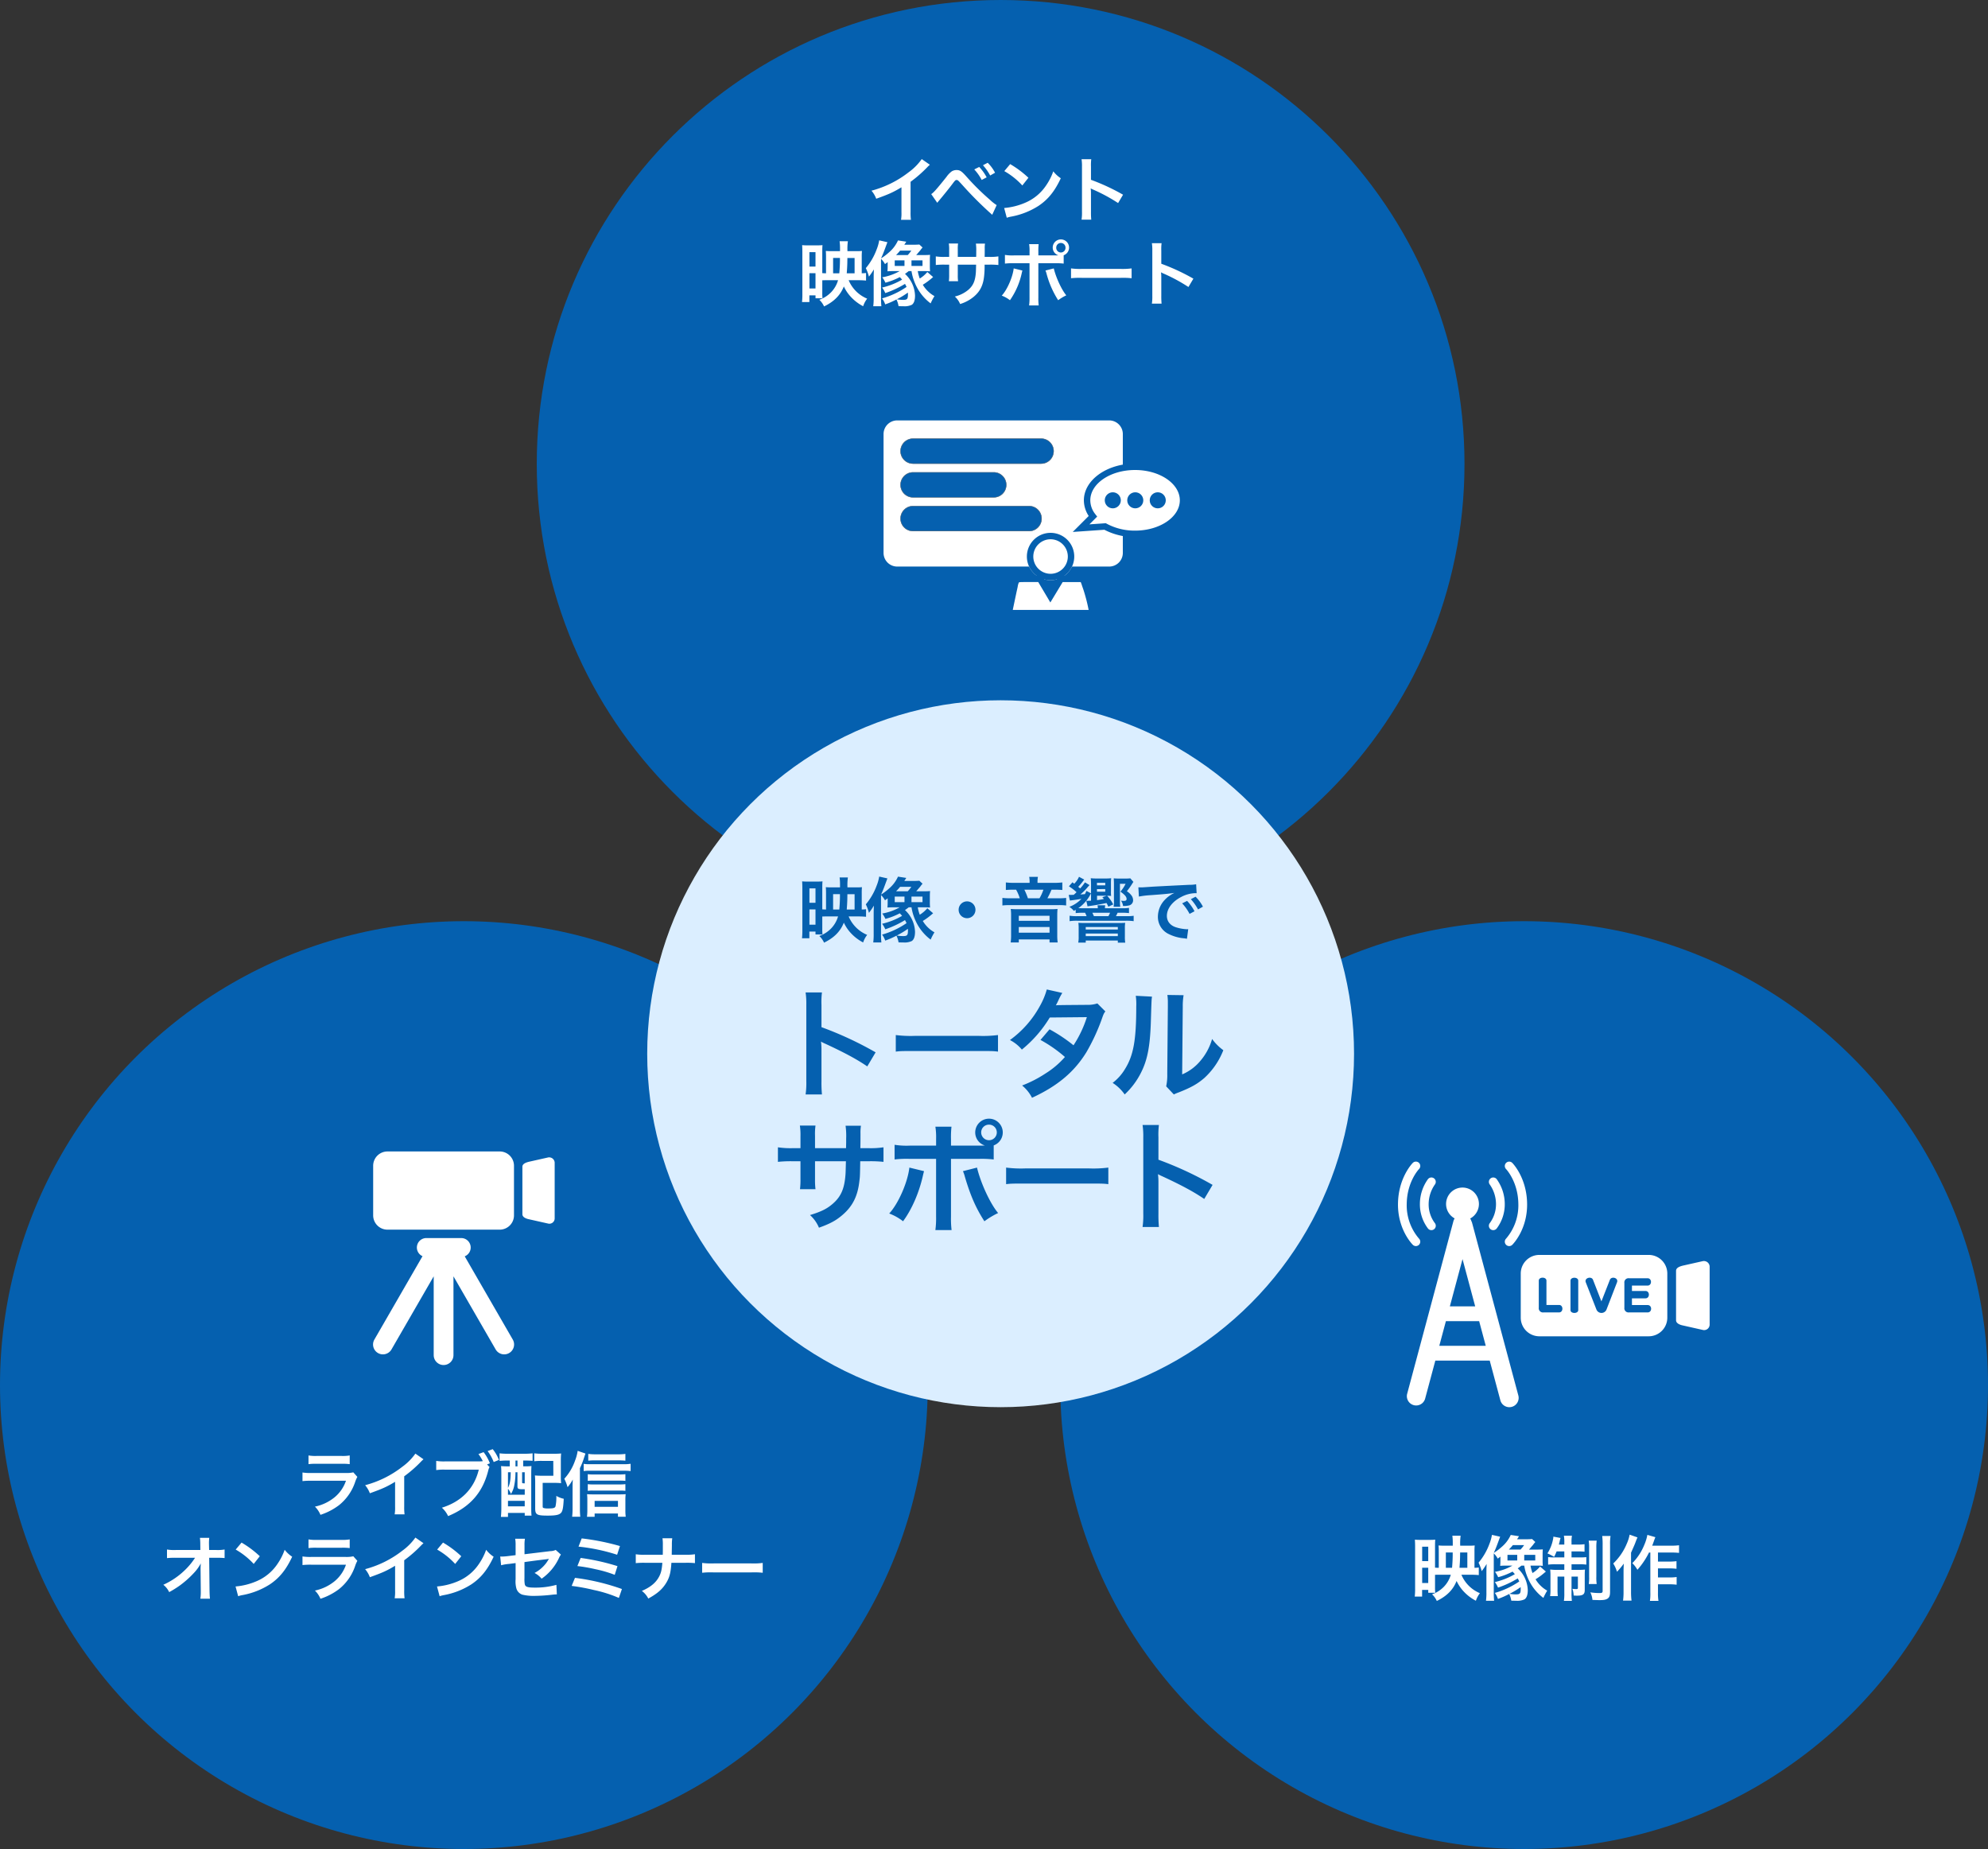
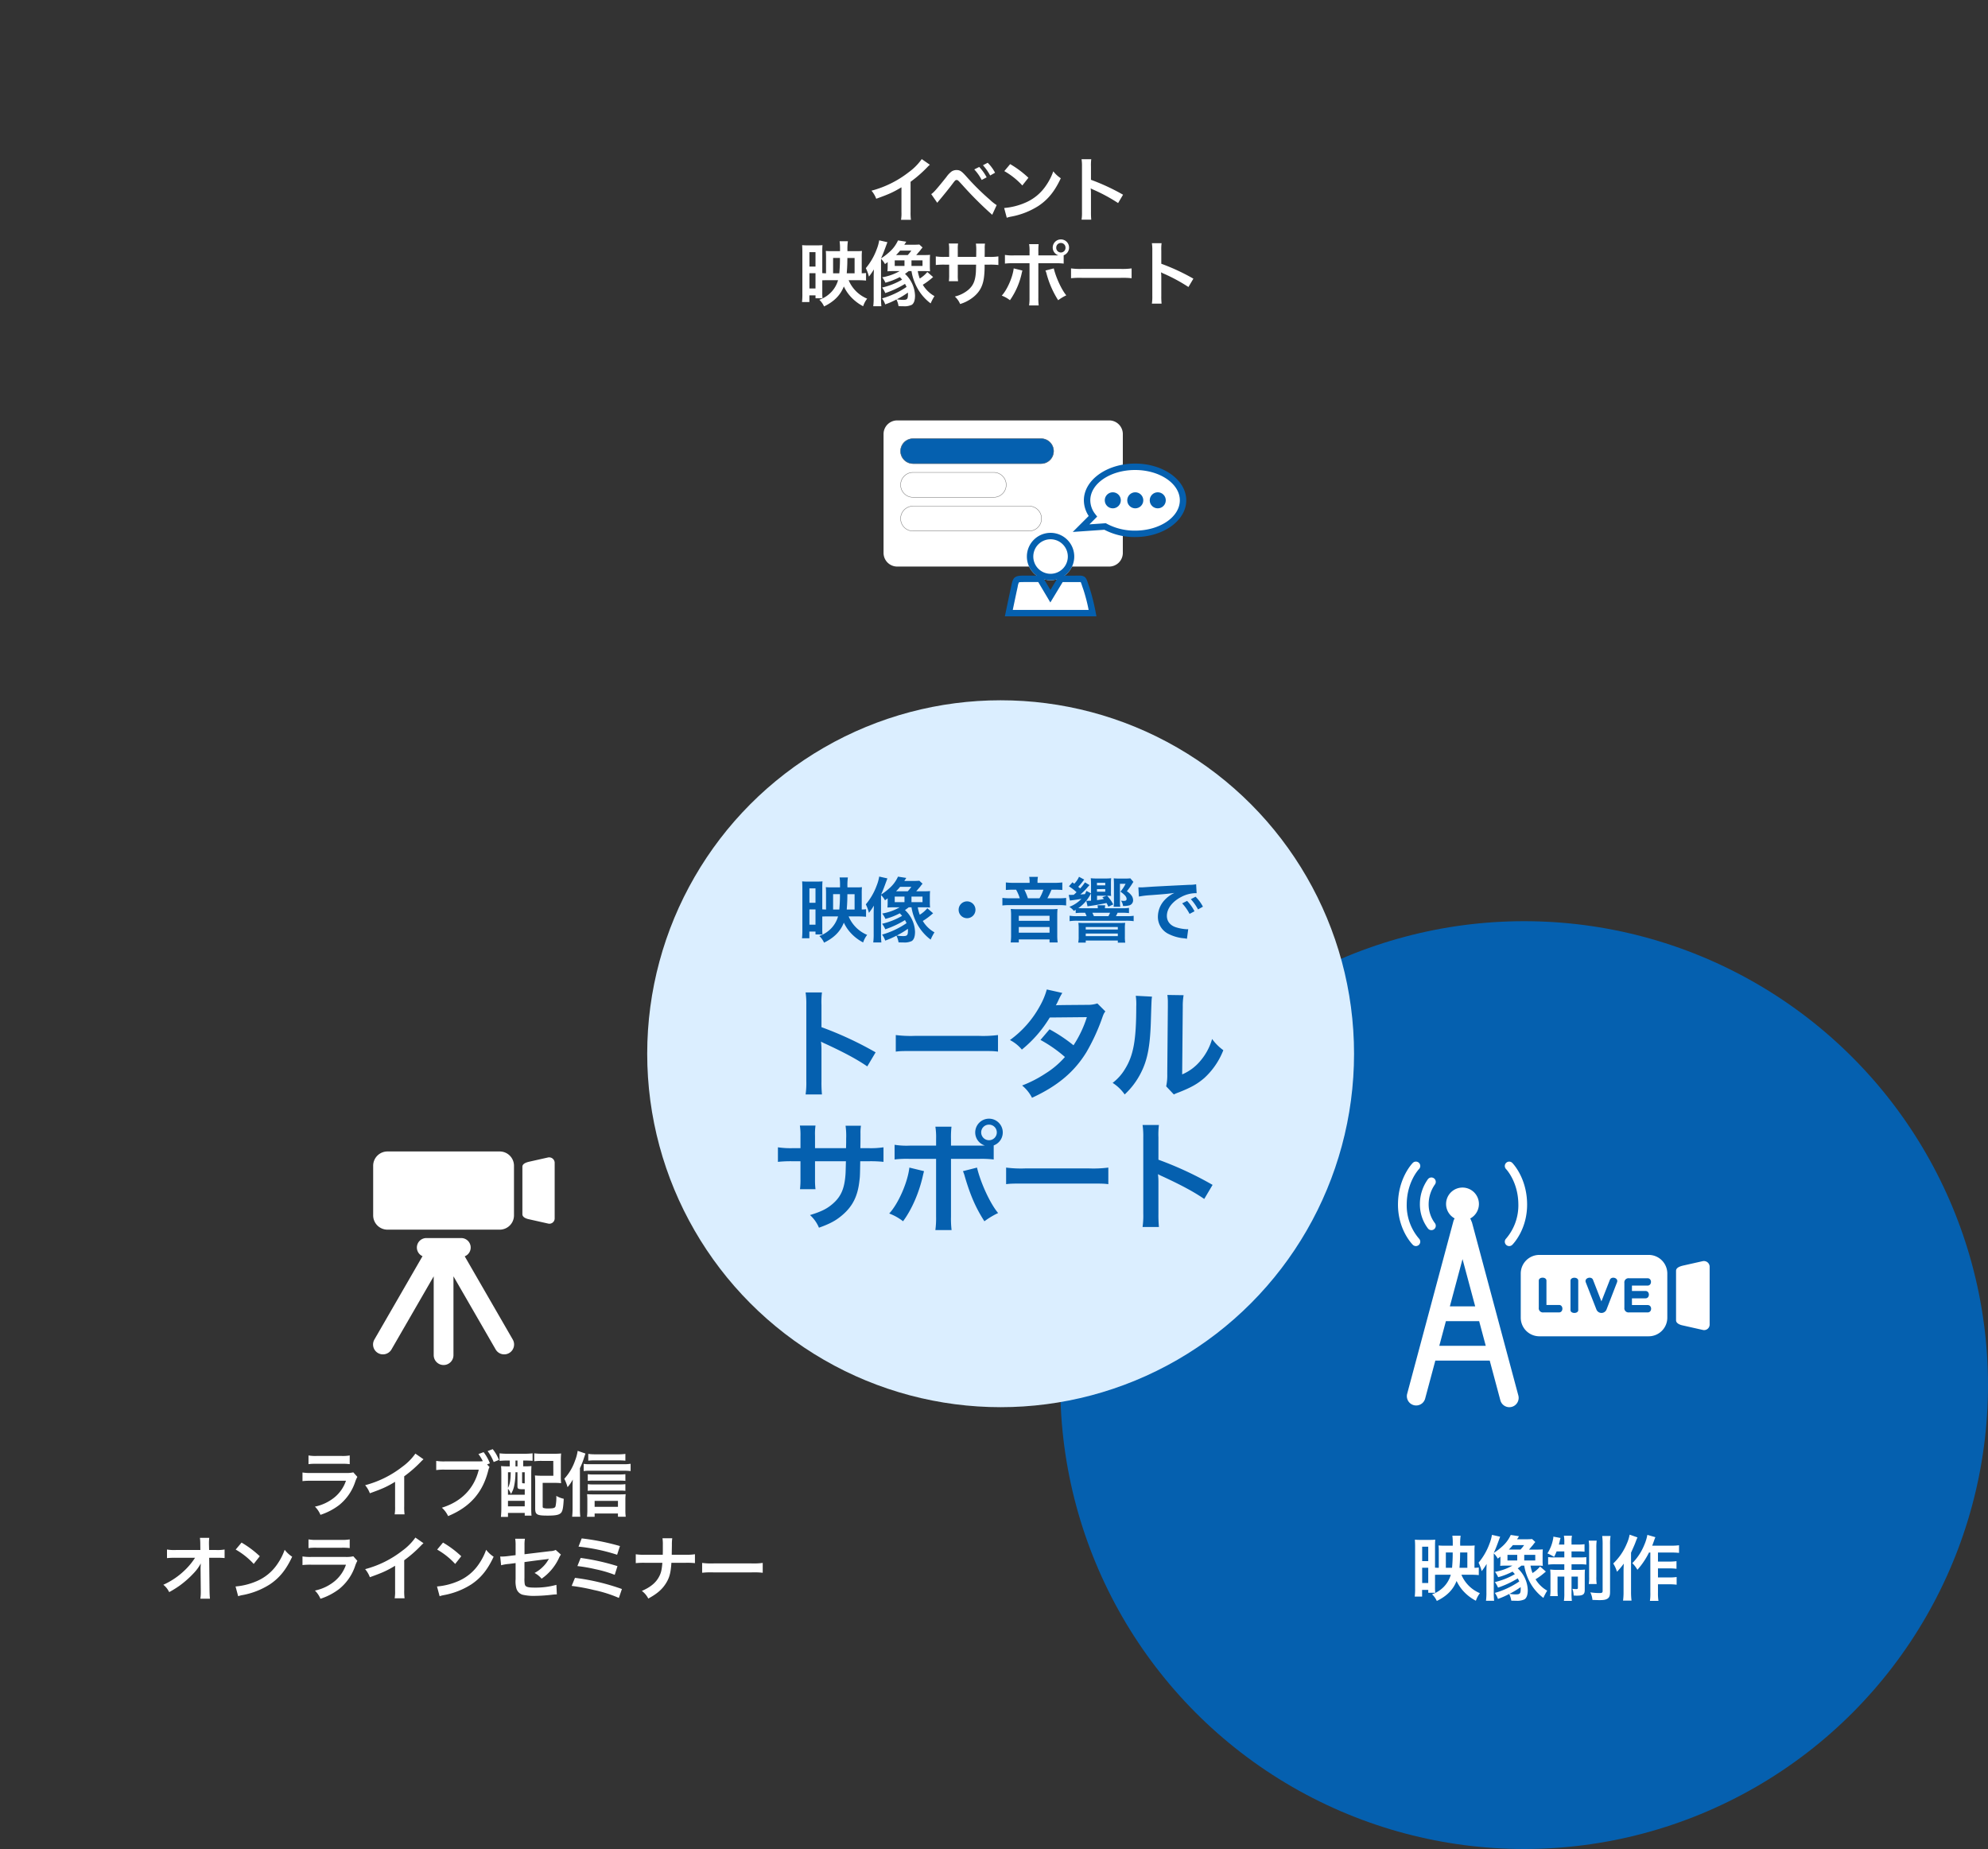
<svg xmlns="http://www.w3.org/2000/svg" width="900" height="837" viewBox="0 0 900 837">
  <rect x="0" y="0" width="900" height="837" fill="#333333" stroke="none" />
  <g id="グループ_73" data-name="グループ 73" transform="translate(-1500 -1065)">
    <circle id="楕円形_3" data-name="楕円形 3" cx="210" cy="210" r="210" transform="translate(1980 1482)" fill="#0560af" />
-     <circle id="楕円形_4" data-name="楕円形 4" cx="210" cy="210" r="210" transform="translate(1500 1482)" fill="#0560af" />
-     <path id="パス_1111" data-name="パス 1111" d="M210,0C325.98,0,420,94.02,420,210S325.98,420,210,420,0,325.98,0,210,94.02,0,210,0Z" transform="translate(1743 1065)" fill="#0560af" />
    <circle id="楕円形_5" data-name="楕円形 5" cx="160" cy="160" r="160" transform="translate(1793 1382)" fill="#dbeeff" />
    <path id="パス_1144" data-name="パス 1144" d="M-73.6-9.152a13.019,13.019,0,0,1-3.136,5.44A14.018,14.018,0,0,1-82.08-.288,9.145,9.145,0,0,1-79.936,2.72c4.544-2.208,7.392-5.088,8.96-9.056A18.27,18.27,0,0,0-67.36-1.152a20.446,20.446,0,0,0,5.12,3.776A11.094,11.094,0,0,1-60.416-.8,15.528,15.528,0,0,1-68.8-9.152h4.384c1.376,0,2.528.064,3.488.16v-3.424a18.765,18.765,0,0,1-1.952.128V-19.68a26.357,26.357,0,0,1,.1-2.72,25.018,25.018,0,0,1-2.528.1h-4.032a24.961,24.961,0,0,1,.192-4.512H-72.9a22.746,22.746,0,0,1,.192,3.232v1.28h-3.68c-1.312,0-1.952-.032-2.752-.1.064.736.1,1.472.1,2.624v7.488c-.576,0-1.12-.032-1.7-.064v-9.792c0-1.376.032-2.176.1-2.88-.7.064-1.376.1-2.784.1H-87.2c-1.28,0-1.888-.032-2.656-.1.064,1.056.1,1.952.1,3.136V-3.04A30.266,30.266,0,0,1-89.92.736h3.328V-2.3h2.784V-.992h3.168a22.544,22.544,0,0,1-.1-2.592V-9.12c1.12-.032,1.28-.032,1.664-.032Zm-2.24-3.136v-6.944h3.1v.992c0,1.888-.128,4.1-.288,5.952Zm6.176,0c.128-1.632.224-3.168.256-4.7l.032-2.24h3.264v6.944Zm-16.9-9.568h2.752v6.528H-86.56Zm0,9.536h2.752v6.912H-86.56Zm35.424-3.232c0,1.024-.032,1.664-.1,2.368.8-.064,1.632-.1,2.56-.1H-45.7a24.185,24.185,0,0,1-7.9,2.816,12.006,12.006,0,0,1,1.44,2.432,30.878,30.878,0,0,0,6.5-2.528,12.914,12.914,0,0,1,1.056,1.152,32.256,32.256,0,0,1-9.056,3.584,10.886,10.886,0,0,1,1.44,2.5A44.311,44.311,0,0,0-43.3-7.488a14.119,14.119,0,0,1,.7,1.376A37.68,37.68,0,0,1-53.664-.928a9.63,9.63,0,0,1,1.408,2.72,35.551,35.551,0,0,0,5.088-2.24,10.75,10.75,0,0,1,.96,3.04c1.088.032,1.76.032,2.144.032a7.714,7.714,0,0,0,3.84-.64c.96-.64,1.472-2.016,1.472-4.192A13.991,13.991,0,0,0-43.3-12.032c.544-.352.64-.448,1.7-1.248h1.248a23.483,23.483,0,0,0,2.336,7.1,21.794,21.794,0,0,0,6.336,7.52,25.171,25.171,0,0,1,1.728-3.3,13.323,13.323,0,0,1-2.656-1.92A14.174,14.174,0,0,1-35.232-7.1a30.324,30.324,0,0,0,4.256-3.136l.416-.352-2.624-2.272A14.151,14.151,0,0,1-36.608-9.92a17.393,17.393,0,0,1-.9-3.36h3.04a24.585,24.585,0,0,1,2.528.1,23.908,23.908,0,0,1-.1-2.592v-2.336c0-1.152.032-1.792.1-2.528-.7.064-1.344.1-2.528.1h-3.744c.224-.256.288-.32.512-.576.288-.352.544-.64.7-.832.352-.384.544-.64.64-.736a10.091,10.091,0,0,1,1.024-1.28L-36.8-25.312c-.768.064-1.536.1-2.688.1h-4.128c.48-.7.48-.7.9-1.376l-3.744-.576a15.5,15.5,0,0,1-4.192,5.5,24.318,24.318,0,0,1-3.488,2.624c.992-2.208.992-2.208,2.88-7.328l-3.712-.832a19.1,19.1,0,0,1-1.152,4.1,28.372,28.372,0,0,1-4.9,8.48,20,20,0,0,1,1.408,3.84,31.363,31.363,0,0,0,2.24-3.264c-.1,2.368-.1,2.976-.1,4.1v8.736a27.962,27.962,0,0,1-.192,3.84h3.68a33.974,33.974,0,0,1-.16-3.872V-18.816a8.9,8.9,0,0,1,1.792,2.368c.608-.448.736-.544,1.216-.9Zm3.808-4.992A22.49,22.49,0,0,0-45.5-22.56h5.088a18.087,18.087,0,0,1-1.632,2.016Zm5.344,16.992c.032.384.032.576.032.736,0,2.144-.32,2.56-2.144,2.56A17.7,17.7,0,0,1-47.04-.512,34.49,34.49,0,0,0-41.984-3.552Zm-5.952-14.592h4.416v2.528h-4.416Zm7.584,0h4.992v2.528h-4.992ZM-15.2-15.968a3.8,3.8,0,0,0-3.808,3.808A3.8,3.8,0,0,0-15.2-8.352a3.8,3.8,0,0,0,3.808-3.808A3.8,3.8,0,0,0-15.2-15.968Zm28.32-8.384H6.112a28.4,28.4,0,0,1-3.744-.192v3.424a30.924,30.924,0,0,1,3.3-.128H7.008a18.6,18.6,0,0,1,1.664,3.872H4.608A28.394,28.394,0,0,1,.8-17.536v3.424a26.258,26.258,0,0,1,3.68-.16h21.5a25.978,25.978,0,0,1,3.68.16v-3.424a25.423,25.423,0,0,1-3.68.16h-4.8a38.3,38.3,0,0,0,1.856-3.872h1.472a33.614,33.614,0,0,1,3.424.128v-3.424a31.263,31.263,0,0,1-3.968.192H16.7v-.7a10.029,10.029,0,0,1,.192-2.016H12.928a10.752,10.752,0,0,1,.192,2.016Zm-.768,6.976a29.018,29.018,0,0,0-1.6-3.872H19.36a19.85,19.85,0,0,1-1.76,3.872Zm-4.7,4.96a29.477,29.477,0,0,1-3.072-.128,22.027,22.027,0,0,1,.16,2.88V-.512a23.227,23.227,0,0,1-.192,3.136h3.68V1.248h13.92V2.624h3.68a21.612,21.612,0,0,1-.192-3.136V-9.664a28.066,28.066,0,0,1,.128-2.88,29.084,29.084,0,0,1-3.072.128ZM8.224-9.44h13.92v2.272H8.224Zm0,5.088h13.92v2.56H8.224Zm25.76-6.3a24.558,24.558,0,0,1,3.328-.16h.928a12.475,12.475,0,0,1,.672,1.536h-4.1a20.881,20.881,0,0,1-3.584-.192v2.464A21.557,21.557,0,0,1,34.816-7.2H56.64a21.33,21.33,0,0,1,3.584.192V-9.44a22.857,22.857,0,0,1-3.584.16H52.192a13.632,13.632,0,0,0,.768-1.536h1.792a25.069,25.069,0,0,1,3.36.16v-2.368a18.318,18.318,0,0,1-3.36.16h-7.52a5.4,5.4,0,0,1,.128-1.344H43.872a4.725,4.725,0,0,1,.1,1.344H37.312c-.9,0-1.408,0-2.144-.032a17.36,17.36,0,0,0,5.5-6.24,4.384,4.384,0,0,1,.256-.448v3.3c-.768.032-1.472.064-1.76.064h-.384l.576,2.5a.474.474,0,0,0,.224-.032,2.379,2.379,0,0,1,.544-.1c2.56-.352,4.9-.768,7.808-1.376a13.236,13.236,0,0,1,.832,1.664l2.208-1.024a17.105,17.105,0,0,0-2.752-3.936c.928.032.928.032,1.792.1a16.71,16.71,0,0,1-.064-2.176v-3.52a21.694,21.694,0,0,1,.1-2.336,19.923,19.923,0,0,1-2.72.128H43.52a21.476,21.476,0,0,1-2.72-.128,25.651,25.651,0,0,1,.128,2.816v4.032L38.848-20.7c-.32.7-.48,1.024-.672,1.44-.9.1-1.216.1-2.08.16A25.218,25.218,0,0,0,39.488-22.5c.48-.544.48-.544.768-.832l-2.08-1.248A19.02,19.02,0,0,1,36-21.824c-.352-.32-.48-.416-.864-.736a25.985,25.985,0,0,0,2.3-2.752,2.357,2.357,0,0,0,.16-.192c.16-.192.16-.192.256-.32L35.488-27.1a10.632,10.632,0,0,1-2.144,3.136c-.32-.256-.448-.352-.832-.64l-1.6,1.824a22.463,22.463,0,0,1,3.456,2.656,16.8,16.8,0,0,1-1.28,1.184c-.672.032-1.5.032-2.016.032h-.256l.544,2.56a1.2,1.2,0,0,1,.32-.032c.192-.032.192-.032.416-.064,2.048-.256,2.592-.352,4.48-.672A14.2,14.2,0,0,1,31.1-13.5a8.848,8.848,0,0,1,2.048,1.824c.448-.256.448-.256.832-.48Zm9.664-7.872h4.384l-1.984.672c.352.384.48.512.7.8-1.056.224-2.08.384-3.1.512ZM42.24-9.28c-.1-.192-.448-.96-.7-1.536h8A11.6,11.6,0,0,1,48.8-9.28Zm1.376-13.952v-1.152H47.36v1.152Zm0,1.7H47.36v1.184H43.616Zm10.4-2.4h2.56a16.546,16.546,0,0,1-2.336,3.552c2.08,1.5,2.784,2.368,2.784,3.36,0,.576-.384.832-1.28.832-.32,0-.576-.032-1.248-.1a5.315,5.315,0,0,1,.928,2.4,10.345,10.345,0,0,0,2.624-.224,2.366,2.366,0,0,0,1.92-2.5,3.791,3.791,0,0,0-.512-1.728,7.611,7.611,0,0,0-2.3-2.208,36.367,36.367,0,0,0,2.56-3.648,2.984,2.984,0,0,1,.416-.576L58.72-26.4a17.441,17.441,0,0,1-2.272.1h-2.72a22.141,22.141,0,0,1-2.528-.1c.064.864.1,1.536.1,2.72v7.936a10.933,10.933,0,0,1-.16,2.208h3.008a12.691,12.691,0,0,1-.128-2.176ZM35.328-.064a12.968,12.968,0,0,1-.192,2.752h3.392V1.76H53.056v.96h3.36a15.772,15.772,0,0,1-.16-2.784V-3.52a17.61,17.61,0,0,1,.128-2.752c-.576.064-1.824.1-3.232.1H38.528c-1.5,0-2.4-.032-3.328-.1a20.225,20.225,0,0,1,.128,2.72Zm3.2-4.288H53.056v1.12H38.528Zm0,2.944H53.056V-.224H38.528ZM62.592-18.144a40.162,40.162,0,0,1,5.312-.64c6.208-.448,8.192-.64,10.784-1.024a14.151,14.151,0,0,0-4.448,3.232,11.143,11.143,0,0,0-3.04,7.52,8.562,8.562,0,0,0,4.576,7.712A19.252,19.252,0,0,0,83.264.768c.608.1.672.1,1.088.192l.576-4.352c-.32.032-.608.032-.64.032a19.419,19.419,0,0,1-4.768-.832c-2.688-.8-4.256-2.72-4.256-5.216,0-3.232,2.4-6.432,6.464-8.544a14.311,14.311,0,0,1,6.336-1.728,4.955,4.955,0,0,1,.672.032l-.224-4.064a17.241,17.241,0,0,1-3.3.256c-8.544.416-14.016.7-16.352.832-4.7.32-4.7.32-5.28.32-.16,0-.512,0-1.216-.032Zm19.584,3.072a21.6,21.6,0,0,1,3.36,4.768l2.24-1.184a20.738,20.738,0,0,0-3.36-4.7Zm9.408,1.5a18.506,18.506,0,0,0-3.328-4.512l-2.144,1.12a23.577,23.577,0,0,1,3.264,4.64Z" transform="translate(1953 1489)" fill="#0560af" />
    <path id="パス_1145" data-name="パス 1145" d="M57.108,50.43a59.364,59.364,0,0,1-.216-5.994V30.18a27.918,27.918,0,0,0-.216-3.672,17.447,17.447,0,0,0,1.836.918c9.018,4.158,14.634,7.236,19.116,10.314l3.78-6.372A158.648,158.648,0,0,0,56.892,19.974V9.93a36.2,36.2,0,0,1,.216-5.67h-7.4a34.709,34.709,0,0,1,.324,5.508V44.382a36.377,36.377,0,0,1-.324,6.048ZM90.534,31.044c2.16-.27,2.754-.27,8.8-.27H128.01c6.048,0,6.642,0,8.8.27V23.538a53.03,53.03,0,0,1-8.748.378H99.282a53.03,53.03,0,0,1-8.748-.378Zm91.26-21.816a14.175,14.175,0,0,1-4.752.648c-13.176.108-13.176.108-14.04.216A26.908,26.908,0,0,0,164.3,7.5a28.454,28.454,0,0,1,1.62-3.024L158.9,2.91a32.919,32.919,0,0,1-3.132,7.506,46.423,46.423,0,0,1-13.554,15.39,17.142,17.142,0,0,1,5.4,4.32A55.867,55.867,0,0,0,160.248,15.6l16.794-.162a51.592,51.592,0,0,1-6.048,12.744,70.288,70.288,0,0,0-10.854-7.236l-4.1,4.806a61.132,61.132,0,0,1,11.07,7.722,39.2,39.2,0,0,1-8.856,7.506,54.423,54.423,0,0,1-10.53,5.4,17.138,17.138,0,0,1,4.482,5.562c11.5-5.292,19.116-11.664,24.624-20.628a90.573,90.573,0,0,0,6.912-14.85c.864-2.484.972-2.7,1.674-3.618Zm17.388-3.456a27.14,27.14,0,0,1,.216,4.914c0,15.12-1.242,22.086-5.13,28.3a22.186,22.186,0,0,1-5.562,6.21,19.219,19.219,0,0,1,5.454,5.238,34.388,34.388,0,0,0,7.452-9.99c2.808-5.562,4-11.664,4.374-22.194.324-10.584.324-10.584.54-12.1Zm14.31-.378a23.371,23.371,0,0,1,.216,3.564v1.62l-.27,30.456a24.2,24.2,0,0,1-.486,5.724l3.456,3.672a23.5,23.5,0,0,1,2.322-.972c5.616-2.214,8.424-3.834,11.5-6.48A33.512,33.512,0,0,0,238.818,30.4a22.635,22.635,0,0,1-5.076-5.076A26.387,26.387,0,0,1,228.45,35.2a21.71,21.71,0,0,1-8.262,6.156l.27-30.726a29.263,29.263,0,0,1,.378-5.13ZM53.976,74.736V69.174a27,27,0,0,1,.216-4.644H47.118a28.78,28.78,0,0,1,.27,4.806v5.4H44.2a38.33,38.33,0,0,1-7.02-.378v6.588a54.933,54.933,0,0,1,6.912-.27h3.294v7.992a35.555,35.555,0,0,1-.216,4.644h7.02a33.24,33.24,0,0,1-.216-4.536v-8.1H67.962c-.108,3.726-.108,5.022-.216,6.264-.486,6.21-2.052,9.774-5.724,12.96-2.592,2.268-5.184,3.564-10.314,5.13a16.042,16.042,0,0,1,4.05,5.724c4.968-1.782,7.614-3.186,10.53-5.67,4.7-4,7.02-8.586,7.776-15.5.27-2.052.27-2.43.378-8.91H78.06a54.933,54.933,0,0,1,6.912.27V74.358a38.33,38.33,0,0,1-7.02.378H74.5c.054-3.24.054-3.24.054-6.534a19.941,19.941,0,0,1,.216-3.618H67.8a34.416,34.416,0,0,1,.27,5.994v1.728l-.054,2.43Zm61.56-1.134V70.74a43.023,43.023,0,0,1,.216-5.724h-7.29a30.643,30.643,0,0,1,.324,5.562V73.6H96.906a34.656,34.656,0,0,1-6.912-.378v6.642a46.061,46.061,0,0,1,6.8-.27h11.988v26.136a40.212,40.212,0,0,1-.324,6.1h7.344a41.7,41.7,0,0,1-.27-6.048V79.6H128.01a46.487,46.487,0,0,1,6.858.27V73.494a6.236,6.236,0,1,0-8.37-5.886,6.188,6.188,0,0,0,4.374,5.94c-1.3.054-1.836.054-2.97.054Zm17.172-9.5a3.515,3.515,0,0,1,3.564,3.51,3.537,3.537,0,1,1-7.074,0A3.5,3.5,0,0,1,132.708,64.1ZM96.69,83.538c-.756,6.642-4.968,16.308-9.126,20.79a23.552,23.552,0,0,1,6.264,3.51c3.942-5.292,7.344-13.068,9.072-21.006.108-.486.216-.81.216-.918.054-.108.108-.432.216-.756Zm24.246,1.62a13.815,13.815,0,0,1,.864,2.484c2.538,8.586,4.968,14.148,8.856,20.2a35.707,35.707,0,0,1,6.21-3.726c-3.564-4.212-7.884-13.554-9.558-20.574Zm19.548,5.886c2.16-.27,2.754-.27,8.8-.27H177.96c6.048,0,6.642,0,8.8.27V83.538a53.031,53.031,0,0,1-8.748.378H149.232a53.031,53.031,0,0,1-8.748-.378Zm69.174,19.386a59.369,59.369,0,0,1-.216-5.994V90.18a27.918,27.918,0,0,0-.216-3.672,17.444,17.444,0,0,0,1.836.918c9.018,4.158,14.634,7.236,19.116,10.314l3.78-6.372a158.648,158.648,0,0,0-24.516-11.394V69.93a36.2,36.2,0,0,1,.216-5.67h-7.4a34.709,34.709,0,0,1,.324,5.508v34.614a36.377,36.377,0,0,1-.324,6.048Z" transform="translate(1815 1510)" fill="#0560af" />
    <path id="パス_1148" data-name="パス 1148" d="M-70.336-21.216a24.608,24.608,0,0,1,3.68-.16h11.3a24.608,24.608,0,0,1,3.68.16v-3.936a18.208,18.208,0,0,1-3.744.224H-66.592a18.208,18.208,0,0,1-3.744-.224ZM-50.048-17.5a14,14,0,0,1-3.616.288H-68.9a22.714,22.714,0,0,1-4.16-.224v3.9a32.553,32.553,0,0,1,4.1-.16h15.584a16.65,16.65,0,0,1-5.152,7.488,20.781,20.781,0,0,1-8.9,4.224,11.15,11.15,0,0,1,2.5,3.712,28.476,28.476,0,0,0,8.384-4.352A22.628,22.628,0,0,0-49.12-13.44a14.427,14.427,0,0,1,.9-2.016Zm28.1-8.48A25.6,25.6,0,0,1-27.9-20a46.734,46.734,0,0,1-16.8,8.32A12.036,12.036,0,0,1-42.56-8.032c5.888-2.112,7.68-2.944,11.424-5.184V-1.952A18,18,0,0,1-31.328,1.5h4.48a24.208,24.208,0,0,1-.16-3.552V-15.712A56.587,56.587,0,0,0-19.456-22.3a13.181,13.181,0,0,1,1.184-1.12Zm32.448,4.9,1.28-.512a19.777,19.777,0,0,0-2.848-5.056l-2.336.864A18.323,18.323,0,0,1,8.576-22.56a19.854,19.854,0,0,1-2.3.1H-8.416a21.926,21.926,0,0,1-4.1-.224v4.16A23.055,23.055,0,0,1-8.48-18.72H6.752C4.7-10.208-1.088-4.256-9.952-1.5A11.777,11.777,0,0,1-7.136,2.3C2.816-1.824,8.576-8.384,11.072-18.464a6.172,6.172,0,0,1,.544-1.44Zm5.376-2.048A17.813,17.813,0,0,0,13.056-28l-2.3.864a21.645,21.645,0,0,1,2.752,4.96Zm4.9.288v2.624H20.1a27.727,27.727,0,0,1-3.264-.128c.1,1.12.128,2.208.128,3.84V-1.7a40.074,40.074,0,0,1-.192,4.352h3.2V.864h7.584V2.08h3.072c-.1-.96-.128-2.016-.128-3.552v-15.36c0-1.344.032-2.528.1-3.52a28.351,28.351,0,0,1-3.3.128h-.448v-2.624h.992c1.152,0,2.4.064,3.264.128v-3.392a29.528,29.528,0,0,1-3.584.192H19.68a28.423,28.423,0,0,1-3.52-.192v3.424a34.134,34.134,0,0,1,3.488-.16Zm2.592,0h.9v2.624h-.9ZM19.968-10.08a7.937,7.937,0,0,1,1.344,2.368,10.64,10.64,0,0,0,1.408-3.424,29.393,29.393,0,0,0,.64-6.016v-.384h.9v6.24c0,1.248.32,1.44,2.4,1.44h.9v2.5H19.968Zm0-7.456h1.248c-.064,3.68-.352,5.28-1.248,7.1Zm6.4,0h1.184v5.024c-1.152-.032-1.184-.064-1.184-.576Zm-6.4,12.928h7.584v2.5H19.968ZM43.9-22.816a30.768,30.768,0,0,1,.128-3.232,30.924,30.924,0,0,1-3.3.128h-5.28a28.08,28.08,0,0,1-3.584-.192v3.584a26.448,26.448,0,0,1,3.552-.16H40.48l.032,6.72H35.36a30.114,30.114,0,0,1-3.2-.128,27.722,27.722,0,0,1,.128,3.136V-1.248c0,2.912.736,3.328,5.728,3.328,3.712,0,5.248-.352,6.08-1.376.64-.832.928-2.4,1.12-6.24a11.174,11.174,0,0,1-3.36-1.312,19.961,19.961,0,0,1-.352,4.7c-.288.8-.928.992-3.3.992a6.478,6.478,0,0,1-2.272-.256c-.192-.128-.256-.288-.256-.864V-12.736h5.152a30.115,30.115,0,0,1,3.2.128,29.207,29.207,0,0,1-.128-3.136Zm8.64,3.424A34.262,34.262,0,0,0,54.4-24.1c.32-.96.544-1.6.64-1.92l-3.52-1.216a19.5,19.5,0,0,1-1.184,4.416,23.661,23.661,0,0,1-4.864,8.224,20.019,20.019,0,0,1,1.472,3.808,19.143,19.143,0,0,0,2.368-3.456c-.1,2.336-.1,2.432-.1,3.552v9.536a32.383,32.383,0,0,1-.192,3.744H52.7a34.87,34.87,0,0,1-.16-3.712ZM73.12-25.856a22.744,22.744,0,0,1-3.392.192H59.488a21.781,21.781,0,0,1-3.168-.192v3.072a22.967,22.967,0,0,1,2.88-.128H69.984a28.086,28.086,0,0,1,3.136.128Zm0,9.184a19.223,19.223,0,0,1-2.528.128H58.368a13.981,13.981,0,0,1-2.272-.128v3.04a14.754,14.754,0,0,1,2.272-.128H70.624a18.1,18.1,0,0,1,2.5.128Zm0,4.512a18.4,18.4,0,0,1-2.5.128H58.368A14.234,14.234,0,0,1,56.1-12.16v3.04a13.733,13.733,0,0,1,2.272-.128H70.656a18.5,18.5,0,0,1,2.464.128ZM59.2,1.12H69.76V2.592h3.52a21.331,21.331,0,0,1-.16-3.008V-4.9a21.8,21.8,0,0,1,.128-2.72c-.7.064-1.472.1-2.72.1H58.4c-1.088,0-1.952-.032-2.624-.1A23.382,23.382,0,0,1,55.9-4.864V-.352a25.625,25.625,0,0,1-.16,2.976H59.2Zm0-3.008V-4.576H69.76v2.688ZM54.24-18.08a16.921,16.921,0,0,1,2.656-.16H72.48a26.226,26.226,0,0,1,3.008.16v-3.3a19.176,19.176,0,0,1-3.008.192H56.9a15.957,15.957,0,0,1-2.656-.16ZM-119.2,26.48l.1,9.568v.576A20.374,20.374,0,0,1-119.3,39.7h4.352c-.1-.9-.16-2.112-.192-3.68l-.16-14.848h3.3a32.9,32.9,0,0,1,3.68.128V17.424a18.2,18.2,0,0,1-3.776.224h-3.232l-.064-2.592v-.192a20.531,20.531,0,0,1,.128-2.72h-4.224a23.072,23.072,0,0,1,.16,2.944l.032,2.56h-11.072a18.6,18.6,0,0,1-4.032-.224v3.9a33.336,33.336,0,0,1,3.936-.16h8.768a30.444,30.444,0,0,1-4.288,5.28,34.056,34.056,0,0,1-10.08,6.944,9.271,9.271,0,0,1,2.656,3.328,46.353,46.353,0,0,0,4.736-2.944,44.055,44.055,0,0,0,6.3-5.568,19.386,19.386,0,0,0,3.264-4.48c-.032.512-.1,2.144-.1,2.3Zm15.9-9.024a33.6,33.6,0,0,1,8.16,6.5l2.752-3.488a45.321,45.321,0,0,0-8.256-6.176Zm1.12,21.12a11.328,11.328,0,0,1,2.112-.544,34.564,34.564,0,0,0,12.192-4.8c4.384-2.912,7.424-6.688,10.144-12.544a13.8,13.8,0,0,1-3.392-3.136,26.721,26.721,0,0,1-3.264,6.4,21.38,21.38,0,0,1-9.5,7.84,30.491,30.491,0,0,1-9.472,2.368Zm31.84-21.792a24.608,24.608,0,0,1,3.68-.16h11.3a24.608,24.608,0,0,1,3.68.16V12.848a18.208,18.208,0,0,1-3.744.224H-66.592a18.208,18.208,0,0,1-3.744-.224ZM-50.048,20.5a14,14,0,0,1-3.616.288H-68.9a22.714,22.714,0,0,1-4.16-.224v3.9a32.553,32.553,0,0,1,4.1-.16h15.584a16.65,16.65,0,0,1-5.152,7.488,20.781,20.781,0,0,1-8.9,4.224,11.15,11.15,0,0,1,2.5,3.712,28.476,28.476,0,0,0,8.384-4.352A22.628,22.628,0,0,0-49.12,24.56a14.427,14.427,0,0,1,.9-2.016Zm28.1-8.48A25.6,25.6,0,0,1-27.9,18a46.734,46.734,0,0,1-16.8,8.32,12.036,12.036,0,0,1,2.144,3.648c5.888-2.112,7.68-2.944,11.424-5.184V36.048a18,18,0,0,1-.192,3.456h4.48a24.208,24.208,0,0,1-.16-3.552V22.288A56.587,56.587,0,0,0-19.456,15.7a13.181,13.181,0,0,1,1.184-1.12Zm9.856,5.44a33.6,33.6,0,0,1,8.16,6.5l2.752-3.488A45.321,45.321,0,0,0-9.44,14.288Zm1.12,21.12a11.328,11.328,0,0,1,2.112-.544,34.564,34.564,0,0,0,12.192-4.8c4.384-2.912,7.424-6.688,10.144-12.544a13.8,13.8,0,0,1-3.392-3.136,26.721,26.721,0,0,1-3.264,6.4,21.38,21.38,0,0,1-9.5,7.84A30.491,30.491,0,0,1-12.16,34.16Zm52.544-20.96a6,6,0,0,1-2.464.544L27.456,19.568V15.536a15.572,15.572,0,0,1,.192-2.976H23.232a15.9,15.9,0,0,1,.192,3.04v4.384l-3.392.416a25.253,25.253,0,0,1-2.816.224c-.16,0-.416,0-.768-.032l.416,3.968a18.722,18.722,0,0,1,3.552-.608l3.008-.384V30.9a12.272,12.272,0,0,0,.32,4.032A4.184,4.184,0,0,0,26.5,37.872a22.079,22.079,0,0,0,5.7.544,71.288,71.288,0,0,0,7.936-.544,19.35,19.35,0,0,1,1.952-.128l-.192-4.32a35.434,35.434,0,0,1-9.824,1.248c-3.264,0-4.288-.352-4.512-1.6a14.3,14.3,0,0,1-.128-2.752v-7.2c3.328-.48,6.624-.9,9.856-1.28.48-.064.7-.1,1.216-.192-.576.96-.768,1.248-1.216,1.888A16.161,16.161,0,0,1,32,28.048a10.584,10.584,0,0,1,3.2,2.592A23.332,23.332,0,0,0,43.04,21.3a7.9,7.9,0,0,1,.9-1.568Zm10.336-1.5a84.415,84.415,0,0,1,17.472,3.68l1.28-3.936A106.667,106.667,0,0,0,53.344,12.4Zm-.512,8.8a70.374,70.374,0,0,1,8.1,1.408,55,55,0,0,1,8.8,2.56l1.248-3.936a100.558,100.558,0,0,0-16.672-3.712ZM48.8,33.9A89.031,89.031,0,0,1,58.848,35.76a58.707,58.707,0,0,1,11.328,3.584l1.376-4.032A100.176,100.176,0,0,0,50.3,30.256ZM94.112,19.792c0-.352,0-.352.032-2.464l.032-1.92a20.184,20.184,0,0,1,.16-3.072H89.92a20.143,20.143,0,0,1,.16,3.072V17.3c0,.576,0,1.152-.032,2.5H81.984a23.13,23.13,0,0,1-4.16-.224V23.6a32.869,32.869,0,0,1,4.1-.16h7.936c-.256,3.264-.608,4.7-1.568,6.432-1.44,2.656-3.872,4.64-7.712,6.3a9.94,9.94,0,0,1,2.912,3.456c4.16-2.272,6.4-4.256,8.16-7.168,1.472-2.464,2.016-4.576,2.3-9.024h6.56a32.869,32.869,0,0,1,4.1.16V19.568a22.921,22.921,0,0,1-4.16.224Zm13.76,8.16a35.129,35.129,0,0,1,5.216-.16H130.08a35.13,35.13,0,0,1,5.216.16V23.5a31.425,31.425,0,0,1-5.184.224H113.056a31.425,31.425,0,0,1-5.184-.224Z" transform="translate(1710 1749)" fill="#fff" />
    <path id="パス_1147" data-name="パス 1147" d="M-43.2-9.152a13.019,13.019,0,0,1-3.136,5.44A14.018,14.018,0,0,1-51.68-.288,9.145,9.145,0,0,1-49.536,2.72c4.544-2.208,7.392-5.088,8.96-9.056A18.27,18.27,0,0,0-36.96-1.152a20.446,20.446,0,0,0,5.12,3.776A11.094,11.094,0,0,1-30.016-.8,15.528,15.528,0,0,1-38.4-9.152h4.384c1.376,0,2.528.064,3.488.16v-3.424a18.765,18.765,0,0,1-1.952.128V-19.68a26.357,26.357,0,0,1,.1-2.72,25.018,25.018,0,0,1-2.528.1h-4.032a24.96,24.96,0,0,1,.192-4.512H-42.5a22.746,22.746,0,0,1,.192,3.232v1.28h-3.68c-1.312,0-1.952-.032-2.752-.1.064.736.1,1.472.1,2.624v7.488c-.576,0-1.12-.032-1.7-.064v-9.792c0-1.376.032-2.176.1-2.88-.7.064-1.376.1-2.784.1H-56.8c-1.28,0-1.888-.032-2.656-.1.064,1.056.1,1.952.1,3.136V-3.04A30.266,30.266,0,0,1-59.52.736h3.328V-2.3h2.784V-.992h3.168a22.544,22.544,0,0,1-.1-2.592V-9.12c1.12-.032,1.28-.032,1.664-.032Zm-2.24-3.136v-6.944h3.1v.992c0,1.888-.128,4.1-.288,5.952Zm6.176,0c.128-1.632.224-3.168.256-4.7l.032-2.24h3.264v6.944Zm-16.9-9.568h2.752v6.528H-56.16Zm0,9.536h2.752v6.912H-56.16Zm35.424-3.232c0,1.024-.032,1.664-.1,2.368.8-.064,1.632-.1,2.56-.1H-15.3a24.185,24.185,0,0,1-7.9,2.816,12.007,12.007,0,0,1,1.44,2.432,30.878,30.878,0,0,0,6.5-2.528,12.914,12.914,0,0,1,1.056,1.152,32.256,32.256,0,0,1-9.056,3.584,10.886,10.886,0,0,1,1.44,2.5A44.311,44.311,0,0,0-12.9-7.488a14.118,14.118,0,0,1,.7,1.376A37.68,37.68,0,0,1-23.264-.928a9.63,9.63,0,0,1,1.408,2.72,35.551,35.551,0,0,0,5.088-2.24,10.751,10.751,0,0,1,.96,3.04c1.088.032,1.76.032,2.144.032a7.714,7.714,0,0,0,3.84-.64c.96-.64,1.472-2.016,1.472-4.192A13.991,13.991,0,0,0-12.9-12.032c.544-.352.64-.448,1.7-1.248h1.248a23.483,23.483,0,0,0,2.336,7.1A21.794,21.794,0,0,0-1.28,1.344a25.171,25.171,0,0,1,1.728-3.3,13.323,13.323,0,0,1-2.656-1.92A14.174,14.174,0,0,1-4.832-7.1,30.324,30.324,0,0,0-.576-10.24l.416-.352-2.624-2.272A14.151,14.151,0,0,1-6.208-9.92a17.393,17.393,0,0,1-.9-3.36h3.04a24.585,24.585,0,0,1,2.528.1,23.908,23.908,0,0,1-.1-2.592v-2.336c0-1.152.032-1.792.1-2.528-.7.064-1.344.1-2.528.1H-7.808c.224-.256.288-.32.512-.576.288-.352.544-.64.7-.832.352-.384.544-.64.64-.736a10.091,10.091,0,0,1,1.024-1.28L-6.4-25.312c-.768.064-1.536.1-2.688.1h-4.128c.48-.7.48-.7.9-1.376l-3.744-.576a15.5,15.5,0,0,1-4.192,5.5,24.318,24.318,0,0,1-3.488,2.624c.992-2.208.992-2.208,2.88-7.328l-3.712-.832a19.1,19.1,0,0,1-1.152,4.1,28.372,28.372,0,0,1-4.9,8.48,20,20,0,0,1,1.408,3.84,31.363,31.363,0,0,0,2.24-3.264c-.1,2.368-.1,2.976-.1,4.1v8.736a27.962,27.962,0,0,1-.192,3.84h3.68a33.975,33.975,0,0,1-.16-3.872V-18.816a8.9,8.9,0,0,1,1.792,2.368c.608-.448.736-.544,1.216-.9Zm3.808-4.992A22.49,22.49,0,0,0-15.1-22.56h5.088a18.088,18.088,0,0,1-1.632,2.016Zm5.344,16.992c.032.384.032.576.032.736,0,2.144-.32,2.56-2.144,2.56A17.7,17.7,0,0,1-16.64-.512,34.491,34.491,0,0,0-11.584-3.552Zm-5.952-14.592h4.416v2.528h-4.416Zm7.584,0H-4.96v2.528H-9.952ZM8.192-19.712v2.72H3.712a17.768,17.768,0,0,1-2.848-.16v3.424a22.941,22.941,0,0,1,3.3-.16H8.192v2.528H4.9a22.215,22.215,0,0,1-3.1-.16A27.067,27.067,0,0,1,1.92-8.512v5.888A18.128,18.128,0,0,1,1.76.512H5.248a26.748,26.748,0,0,1-.128-3.1V-8.32H8.192V-.8A20.081,20.081,0,0,1,8,2.688h3.616a22.987,22.987,0,0,1-.16-3.456V-8.32h2.88V-3.2c0,.416-.192.544-.8.544-.352,0-1.184-.064-1.7-.128a8.863,8.863,0,0,1,.576,3.04c.9.064,1.184.064,1.472.064,2.752,0,3.552-.576,3.552-2.56v-6.4c0-1.44.032-2.08.1-2.848a24.7,24.7,0,0,1-2.976.128h-3.1v-2.528h3.616a18.424,18.424,0,0,1,3.072.16V-17.12a25.847,25.847,0,0,1-2.944.128H11.456v-2.72h2.72a27.626,27.626,0,0,1,3.168.128v-3.392a19.761,19.761,0,0,1-3.168.16h-2.72v-.96a14.389,14.389,0,0,1,.192-3.04H8a15.851,15.851,0,0,1,.192,3.1v.9H5.728c.16-.64.352-1.344.416-1.7a9.754,9.754,0,0,1,.352-1.28L3.232-26.4a4.952,4.952,0,0,1-.16,1.248A17.863,17.863,0,0,1,.544-18.816a25.018,25.018,0,0,1,3.04,1.568A26.294,26.294,0,0,0,4.7-19.712Zm11.04-4.864a18.45,18.45,0,0,1,.192,3.392v12.8a20.008,20.008,0,0,1-.16,3.424h3.584a20.033,20.033,0,0,1-.16-3.392v-12.9a22.1,22.1,0,0,1,.16-3.328Zm6.112-2.112a29.9,29.9,0,0,1,.192,3.968v20.9c0,.768-.288.96-1.44.96a29.043,29.043,0,0,1-4.128-.32,9.679,9.679,0,0,1,.96,3.424c1.888.064,2.88.1,3.04.1,2.144,0,3.072-.192,3.872-.736C28.608,1.056,28.9.256,28.9-1.44V-22.816a21.834,21.834,0,0,1,.224-3.872ZM47.136-19.2V-1.152a22.488,22.488,0,0,1-.192,3.84h3.872a21.651,21.651,0,0,1-.224-3.84v-3.68H55.84a24.935,24.935,0,0,1,3.2.192V-8.128a18.422,18.422,0,0,1-3.2.192H50.592v-4.1h5.184a24.578,24.578,0,0,1,3.2.192V-15.3a22.091,22.091,0,0,1-3.168.192H50.592v-4.1h6.08a33.45,33.45,0,0,1,3.456.16V-22.5a23.724,23.724,0,0,1-3.456.192h-8.7c.288-.7.32-.8.8-2.144.224-.64.32-.928.64-1.7L45.792-27.2a20.647,20.647,0,0,1-1.44,4.64,24.977,24.977,0,0,1-5.376,8.16,12.975,12.975,0,0,1,2.3,3.008A34.8,34.8,0,0,0,46.528-19.2ZM37.76-27.3a18.016,18.016,0,0,1-1.344,4.224,26.131,26.131,0,0,1-6.08,8.832,15.149,15.149,0,0,1,1.7,3.744,33.359,33.359,0,0,0,3.072-3.68c-.1,2.688-.1,2.848-.1,3.648v9.12a28.3,28.3,0,0,1-.224,3.968h3.84A29.547,29.547,0,0,1,38.4-1.408V-19.136c1.664-3.744,1.664-3.744,2.176-5.12.288-.768.384-.992.736-1.792Z" transform="translate(2200 1787)" fill="#fff" />
    <path id="パス_1146" data-name="パス 1146" d="M-35.712-25.984A25.6,25.6,0,0,1-41.664-20a46.734,46.734,0,0,1-16.8,8.32A12.036,12.036,0,0,1-56.32-8.032c5.888-2.112,7.68-2.944,11.424-5.184V-1.952A18,18,0,0,1-45.088,1.5h4.48a24.208,24.208,0,0,1-.16-3.552V-15.712A56.587,56.587,0,0,0-33.216-22.3a13.181,13.181,0,0,1,1.184-1.12ZM-28.7-6.208c.448-.544.576-.7,1.088-1.312,1.728-2.048,4.416-5.376,5.728-7.136s1.44-1.856,1.952-1.856c.544,0,.544,0,2.592,2.24A163.061,163.061,0,0,0-3.808-.768l2.016-4.384a19.233,19.233,0,0,1-3.04-2.4A109.957,109.957,0,0,1-15.2-17.76c-2.432-2.752-3.168-3.264-4.768-3.264a4.069,4.069,0,0,0-2.176.608,10.831,10.831,0,0,0-2.4,2.528c-4.288,5.376-5.952,7.264-6.88,7.744Zm16.768-15.1a21.6,21.6,0,0,1,3.36,4.768l2.24-1.184a20.738,20.738,0,0,0-3.36-4.7Zm9.408,1.5A17.715,17.715,0,0,0-5.856-24.32L-8-23.2a23.577,23.577,0,0,1,3.264,4.64Zm4.192-.736a33.6,33.6,0,0,1,8.16,6.5l2.752-3.488A45.321,45.321,0,0,0,4.32-23.712ZM2.784.576A11.328,11.328,0,0,1,4.9.032a34.564,34.564,0,0,0,12.192-4.8c4.384-2.912,7.424-6.688,10.144-12.544a13.8,13.8,0,0,1-3.392-3.136,26.721,26.721,0,0,1-3.264,6.4,21.38,21.38,0,0,1-9.5,7.84A30.491,30.491,0,0,1,1.6-3.84Zm38.24.864A35.179,35.179,0,0,1,40.9-2.112V-10.56a16.544,16.544,0,0,0-.128-2.176,10.34,10.34,0,0,0,1.088.544A75.71,75.71,0,0,1,53.184-6.08l2.24-3.776A94.014,94.014,0,0,0,40.9-16.608V-22.56a21.451,21.451,0,0,1,.128-3.36H36.64a20.569,20.569,0,0,1,.192,3.264V-2.144A21.557,21.557,0,0,1,36.64,1.44ZM-73.6,28.848a13.019,13.019,0,0,1-3.136,5.44,14.018,14.018,0,0,1-5.344,3.424,9.145,9.145,0,0,1,2.144,3.008c4.544-2.208,7.392-5.088,8.96-9.056a18.27,18.27,0,0,0,3.616,5.184,20.446,20.446,0,0,0,5.12,3.776A11.094,11.094,0,0,1-60.416,37.2,15.528,15.528,0,0,1-68.8,28.848h4.384c1.376,0,2.528.064,3.488.16V25.584a18.765,18.765,0,0,1-1.952.128V18.32a26.357,26.357,0,0,1,.1-2.72,25.018,25.018,0,0,1-2.528.1h-4.032a24.961,24.961,0,0,1,.192-4.512H-72.9a22.746,22.746,0,0,1,.192,3.232V15.7h-3.68c-1.312,0-1.952-.032-2.752-.1.064.736.1,1.472.1,2.624v7.488c-.576,0-1.12-.032-1.7-.064V15.856c0-1.376.032-2.176.1-2.88-.7.064-1.376.1-2.784.1H-87.2c-1.28,0-1.888-.032-2.656-.1.064,1.056.1,1.952.1,3.136V34.96a30.266,30.266,0,0,1-.16,3.776h3.328V35.7h2.784v1.312h3.168a22.544,22.544,0,0,1-.1-2.592V28.88c1.12-.032,1.28-.032,1.664-.032Zm-2.24-3.136V18.768h3.1v.992c0,1.888-.128,4.1-.288,5.952Zm6.176,0c.128-1.632.224-3.168.256-4.7l.032-2.24h3.264v6.944Zm-16.9-9.568h2.752v6.528H-86.56Zm0,9.536h2.752v6.912H-86.56Zm35.424-3.232c0,1.024-.032,1.664-.1,2.368.8-.064,1.632-.1,2.56-.1H-45.7a24.185,24.185,0,0,1-7.9,2.816,12.006,12.006,0,0,1,1.44,2.432,30.878,30.878,0,0,0,6.5-2.528,12.914,12.914,0,0,1,1.056,1.152,32.256,32.256,0,0,1-9.056,3.584,10.886,10.886,0,0,1,1.44,2.5,44.311,44.311,0,0,0,8.928-4.16,14.118,14.118,0,0,1,.7,1.376,37.68,37.68,0,0,1-11.072,5.184,9.63,9.63,0,0,1,1.408,2.72,35.551,35.551,0,0,0,5.088-2.24,10.75,10.75,0,0,1,.96,3.04c1.088.032,1.76.032,2.144.032a7.714,7.714,0,0,0,3.84-.64c.96-.64,1.472-2.016,1.472-4.192A13.991,13.991,0,0,0-43.3,25.968c.544-.352.64-.448,1.7-1.248h1.248a23.483,23.483,0,0,0,2.336,7.1,21.794,21.794,0,0,0,6.336,7.52,25.17,25.17,0,0,1,1.728-3.3,13.323,13.323,0,0,1-2.656-1.92A14.174,14.174,0,0,1-35.232,30.9a30.324,30.324,0,0,0,4.256-3.136l.416-.352-2.624-2.272a14.151,14.151,0,0,1-3.424,2.944,17.393,17.393,0,0,1-.9-3.36h3.04a24.585,24.585,0,0,1,2.528.1,23.909,23.909,0,0,1-.1-2.592V19.888c0-1.152.032-1.792.1-2.528-.7.064-1.344.1-2.528.1h-3.744c.224-.256.288-.32.512-.576.288-.352.544-.64.7-.832.352-.384.544-.64.64-.736a10.091,10.091,0,0,1,1.024-1.28L-36.8,12.688c-.768.064-1.536.1-2.688.1h-4.128c.48-.7.48-.7.9-1.376l-3.744-.576a15.5,15.5,0,0,1-4.192,5.5,24.318,24.318,0,0,1-3.488,2.624c.992-2.208.992-2.208,2.88-7.328l-3.712-.832a19.1,19.1,0,0,1-1.152,4.1,28.372,28.372,0,0,1-4.9,8.48,20,20,0,0,1,1.408,3.84,31.363,31.363,0,0,0,2.24-3.264c-.1,2.368-.1,2.976-.1,4.1v8.736a27.962,27.962,0,0,1-.192,3.84h3.68a33.974,33.974,0,0,1-.16-3.872V19.184a8.9,8.9,0,0,1,1.792,2.368c.608-.448.736-.544,1.216-.9Zm3.808-4.992A22.49,22.49,0,0,0-45.5,15.44h5.088a18.087,18.087,0,0,1-1.632,2.016Zm5.344,16.992c.032.384.032.576.032.736,0,2.144-.32,2.56-2.144,2.56a17.7,17.7,0,0,1-2.944-.256A34.49,34.49,0,0,0-41.984,34.448Zm-5.952-14.592h4.416v2.528h-4.416Zm7.584,0h4.992v2.528h-4.992Zm20.96-1.568v-3.3a16,16,0,0,1,.128-2.752h-4.192a17.055,17.055,0,0,1,.16,2.848v3.2h-1.888a22.714,22.714,0,0,1-4.16-.224v3.9a32.553,32.553,0,0,1,4.1-.16H-23.3v4.736a21.07,21.07,0,0,1-.128,2.752h4.16a19.7,19.7,0,0,1-.128-2.688v-4.8H-11.1c-.064,2.208-.064,2.976-.128,3.712-.288,3.68-1.216,5.792-3.392,7.68a14.862,14.862,0,0,1-6.112,3.04,9.506,9.506,0,0,1,2.4,3.392,17.787,17.787,0,0,0,6.24-3.36c2.784-2.368,4.16-5.088,4.608-9.184a38.794,38.794,0,0,0,.224-5.28H-5.12a32.553,32.553,0,0,1,4.1.16v-3.9a22.714,22.714,0,0,1-4.16.224H-7.232c.032-1.92.032-1.92.032-3.872a11.817,11.817,0,0,1,.128-2.144H-11.2a20.4,20.4,0,0,1,.16,3.552v1.024l-.032,1.44Zm36.48-.672v-1.7a25.5,25.5,0,0,1,.128-3.392H12.9a18.159,18.159,0,0,1,.192,3.3v1.792H6.048a20.537,20.537,0,0,1-4.1-.224v3.936a27.3,27.3,0,0,1,4.032-.16h7.1V36.656a23.829,23.829,0,0,1-.192,3.616h4.352a24.712,24.712,0,0,1-.16-3.584V21.168H24.48a27.547,27.547,0,0,1,4.064.16V17.552a3.7,3.7,0,1,0-4.96-3.488,3.667,3.667,0,0,0,2.592,3.52c-.768.032-1.088.032-1.76.032Zm10.176-5.632a2.083,2.083,0,0,1,2.112,2.08,2.1,2.1,0,1,1-4.192,0A2.076,2.076,0,0,1,27.264,11.984ZM5.92,23.5C5.472,27.44,2.976,33.168.512,35.824A13.957,13.957,0,0,1,4.224,37.9,33.817,33.817,0,0,0,9.6,25.456c.064-.288.128-.48.128-.544.032-.064.064-.256.128-.448Zm14.368.96a8.187,8.187,0,0,1,.512,1.472A42.684,42.684,0,0,0,26.048,37.9a21.16,21.16,0,0,1,3.68-2.208c-2.112-2.5-4.672-8.032-5.664-12.192Zm11.584,3.488a35.129,35.129,0,0,1,5.216-.16H54.08a35.129,35.129,0,0,1,5.216.16V23.5a31.425,31.425,0,0,1-5.184.224H37.056a31.425,31.425,0,0,1-5.184-.224ZM72.864,39.44a35.179,35.179,0,0,1-.128-3.552V27.44a16.544,16.544,0,0,0-.128-2.176,10.338,10.338,0,0,0,1.088.544A75.71,75.71,0,0,1,85.024,31.92l2.24-3.776a94.014,94.014,0,0,0-14.528-6.752V15.44a21.452,21.452,0,0,1,.128-3.36H68.48a20.568,20.568,0,0,1,.192,3.264V35.856a21.557,21.557,0,0,1-.192,3.584Z" transform="translate(1953 1163)" fill="#fff" />
    <g id="グループ_69" data-name="グループ 69" transform="translate(1771 -12.689)">
      <path id="パス_1135" data-name="パス 1135" d="M6.179,0h95.963a6.179,6.179,0,0,1,6.179,6.179v53.8a6.179,6.179,0,0,1-6.179,6.179H6.179A6.179,6.179,0,0,1,0,59.977V6.179A6.179,6.179,0,0,1,6.179,0Z" transform="translate(129 1268)" fill="#fff" />
      <g id="グループ_64" data-name="グループ 64" transform="translate(183.918 1318.894)">
        <circle id="楕円形_6" data-name="楕円形 6" cx="10.723" cy="10.723" r="10.723" transform="translate(9.966)" fill="#fff" />
        <path id="楕円形_6_-_アウトライン" data-name="楕円形 6 - アウトライン" d="M10.723,2.908a7.815,7.815,0,1,0,7.815,7.815,7.824,7.824,0,0,0-7.815-7.815m0-2.908A10.723,10.723,0,1,1,0,10.723,10.723,10.723,0,0,1,10.723,0Z" transform="translate(9.966)" fill="#0560af" />
        <path id="パス_1112" data-name="パス 1112" d="M-2783.047-1494.947s1.588-7.641,2.375-11.2.559-4.272,3.62-4.309,8.561,0,8.561,0l-.015.642,4.28,7.212,4.747-7.854s6.126.027,8.308,0,1.8.359,3.235,4.309a93.811,93.811,0,0,1,2.8,11.2Z" transform="translate(2784.834 1531.288)" fill="#fff" />
        <path id="パス_1112_-_アウトライン" data-name="パス 1112 - アウトライン" d="M-2751.431-1500.039h-41.449l.364-1.75s1.591-7.653,2.378-11.219l.224-1.053c.611-2.937,1.07-4.351,4.8-4.4,3.07-.037,8.588,0,8.588,0l1.478.01-.04,1.7,2.828,4.766,3.918-6.482.824,0s6.107.027,8.283,0h.2c2.635,0,3.064,1.284,3.774,3.412.169.505.373,1.116.641,1.854a93.721,93.721,0,0,1,2.862,11.431Zm-37.874-2.908h34.349a78.25,78.25,0,0,0-2.393-9.249c-.28-.768-.492-1.4-.668-1.929a12.16,12.16,0,0,0-.531-1.432,2.528,2.528,0,0,1-.486.008c-.9.01-2.071.013-3.309.013-1.628,0-3.371-.005-4.366-.009l-5.577,9.227-5.481-9.237c-1.792-.008-5.16-.019-7.316.007-1.2.015-1.427.148-1.461.174a7.532,7.532,0,0,0-.525,1.906l-.232,1.088C-2787.848-1509.894-2788.789-1505.415-2789.3-1502.947Z" transform="translate(2792.881 1537.834)" fill="#0560af" />
      </g>
      <path id="パス_1132" data-name="パス 1132" d="M5.725,0H63.7a5.725,5.725,0,0,1,0,11.45H5.725A5.725,5.725,0,0,1,5.725,0Z" transform="translate(136.633 1276.179)" fill="#0560af" />
      <path id="長方形_76_-_アウトライン" data-name="長方形 76 - アウトライン" d="M5.725.182A5.545,5.545,0,0,0,3.567,10.833a5.509,5.509,0,0,0,2.158.436H63.7A5.545,5.545,0,0,0,65.861.617,5.509,5.509,0,0,0,63.7.182H5.725m0-.182H63.7a5.725,5.725,0,0,1,0,11.45H5.725A5.725,5.725,0,0,1,5.725,0Z" transform="translate(136.633 1276.179)" fill="#707070" />
-       <path id="パス_1133" data-name="パス 1133" d="M5.725,0H42.257a5.725,5.725,0,1,1,0,11.45H5.725A5.725,5.725,0,0,1,5.725,0Z" transform="translate(136.633 1291.446)" fill="#0560af" />
      <path id="長方形_77_-_アウトライン" data-name="長方形 77 - アウトライン" d="M5.725.182A5.545,5.545,0,0,0,3.567,10.833a5.508,5.508,0,0,0,2.158.436H42.257A5.545,5.545,0,0,0,44.414.617,5.508,5.508,0,0,0,42.257.182H5.725m0-.182H42.257a5.725,5.725,0,1,1,0,11.45H5.725A5.725,5.725,0,0,1,5.725,0Z" transform="translate(136.633 1291.446)" fill="#707070" />
-       <path id="パス_1134" data-name="パス 1134" d="M5.725,0H58.251a5.725,5.725,0,0,1,0,11.45H5.725A5.725,5.725,0,0,1,5.725,0Z" transform="translate(136.633 1306.713)" fill="#0560af" />
      <path id="長方形_78_-_アウトライン" data-name="長方形 78 - アウトライン" d="M5.725.182A5.545,5.545,0,0,0,3.567,10.833a5.508,5.508,0,0,0,2.158.436H58.251A5.545,5.545,0,0,0,60.408.617,5.508,5.508,0,0,0,58.251.182H5.725m0-.182H58.251a5.725,5.725,0,0,1,0,11.45H5.725A5.725,5.725,0,0,1,5.725,0Z" transform="translate(136.633 1306.713)" fill="#707070" />
      <path id="合体_2" data-name="合体 2" d="M10.867,27.025,0,27.778l5.353-5.353A11.725,11.725,0,0,1,2.72,15.176C2.72,6.795,12.444,0,24.439,0S46.158,6.795,46.158,15.176,36.434,30.352,24.439,30.352A27.968,27.968,0,0,1,10.867,27.025Z" transform="translate(218.427 1288.992)" fill="#fff" />
      <path id="合体_2_-_アウトライン" data-name="合体 2 - アウトライン" d="M3253.442,2285.26a29.41,29.41,0,0,1-13.9-3.3l-14.318.992,7.23-7.23a12.945,12.945,0,0,1-2.189-7.091c0-9.17,10.4-16.63,23.173-16.63s23.173,7.46,23.173,16.63S3266.22,2285.26,3253.442,2285.26ZM3240.2,2279l.378.212a26.721,26.721,0,0,0,12.861,3.142c11.174,0,20.265-6.156,20.265-13.722s-9.091-13.722-20.265-13.722-20.265,6.156-20.265,13.722a10.2,10.2,0,0,0,2.326,6.355l.79,1.014-3.515,3.515Z" transform="translate(-3010.577 -964.462)" fill="#0560af" />
      <circle id="楕円形_15" data-name="楕円形 15" cx="3.635" cy="3.635" r="3.635" transform="translate(229.144 1300.533)" fill="#0560af" />
      <circle id="楕円形_16" data-name="楕円形 16" cx="3.635" cy="3.635" r="3.635" transform="translate(239.322 1300.533)" fill="#0560af" />
      <circle id="楕円形_17" data-name="楕円形 17" cx="3.635" cy="3.635" r="3.635" transform="translate(249.5 1300.533)" fill="#0560af" />
    </g>
    <g id="グループ_70" data-name="グループ 70" transform="translate(582.145 304.241)">
      <path id="パス_1131" data-name="パス 1131" d="M6.47,0H57.28a6.47,6.47,0,0,1,6.47,6.47V28.926a6.47,6.47,0,0,1-6.47,6.47H6.47A6.47,6.47,0,0,1,0,28.926V6.47A6.47,6.47,0,0,1,6.47,0Z" transform="translate(1086.795 1282)" fill="#fff" />
      <path id="パス_1121" data-name="パス 1121" d="M3.077-8.227l8.46-1.9a2.506,2.506,0,0,1,3.077,2.284v25.31a2.4,2.4,0,0,1-3.077,2.284l-8.46-1.9C1.466,17.535,0,16.821,0,15.56v-21.5C0-7.2,1.388-7.824,3.077-8.227Z" transform="translate(1154.351 1294.861)" fill="#fff" />
      <g id="グループ_65" data-name="グループ 65" transform="translate(1086.746 1321.202)">
        <path id="合体_3" data-name="合体 3" d="M27.452,53V17.32L8.346,50.412A4.472,4.472,0,0,1,.6,45.94L22.389,8.2h0A4.282,4.282,0,0,1,24.121,0H39.916a4.282,4.282,0,0,1,1.578,8.263L63.247,45.94A4.472,4.472,0,1,1,55.5,50.412L36.4,17.32V53a4.472,4.472,0,0,1-8.944,0Z" transform="translate(0 0)" fill="#fff" />
      </g>
    </g>
    <g id="グループ_71" data-name="グループ 71" transform="translate(277.717 308.241)">
      <path id="パス_1140" data-name="パス 1140" d="M7.436,0A7.436,7.436,0,1,1,0,7.436,7.436,7.436,0,0,1,7.436,0Z" transform="translate(1876.944 1294.34)" fill="#fff" />
      <path id="合体_4" data-name="合体 4" d="M42.313,84.195,37.5,66.229H12.876L8.285,83.361A4.214,4.214,0,1,1,.145,81.18L21.059,3.124a4.214,4.214,0,0,1,8.122-.07,4.225,4.225,0,0,1,.357.9L50.454,82.014a4.214,4.214,0,1,1-8.141,2.181ZM35.706,59.537,32.717,48.382H17.658L14.669,59.537ZM30.924,41.689,25.187,20.282,19.451,41.689Z" transform="translate(1859.205 1306.44)" fill="#fff" />
      <path id="パス_1122" data-name="パス 1122" d="M-1345.615-1796.567a1.978,1.978,0,0,1-1.515-.7,18.091,18.091,0,0,1-3.694-11.278,19.267,19.267,0,0,1,3.667-11.125,1.983,1.983,0,0,1,2.789-.294,1.983,1.983,0,0,1,.3,2.782,15.534,15.534,0,0,0-2.789,8.7,14.057,14.057,0,0,0,2.756,8.654,1.983,1.983,0,0,1-.233,2.795A1.975,1.975,0,0,1-1345.615-1796.567Z" transform="translate(3215.916 3110.183)" fill="#fff" />
      <path id="パス_1123" data-name="パス 1123" d="M-1343.714-1777.972a1.97,1.97,0,0,1-1.39-.571c-.282-.279-6.9-6.959-6.719-18.688.183-11.681,6.438-18.126,6.7-18.395a1.983,1.983,0,0,1,2.8-.013,1.983,1.983,0,0,1,.018,2.8c-.088.091-5.4,5.691-5.561,15.671a23.15,23.15,0,0,0,5.546,15.81,1.987,1.987,0,0,1,0,2.8A1.979,1.979,0,0,1-1343.714-1777.972Z" transform="translate(3207 3098.8)" fill="#fff" />
-       <path id="パス_1124" data-name="パス 1124" d="M-1348.844-1796.559a1.975,1.975,0,0,1-1.28-.469,1.983,1.983,0,0,1-.233-2.795,14.323,14.323,0,0,0,2.756-8.654,15.531,15.531,0,0,0-2.79-8.7,1.987,1.987,0,0,1,.31-2.784,1.979,1.979,0,0,1,2.778.3,19.264,19.264,0,0,1,3.667,11.125,18.092,18.092,0,0,1-3.694,11.278A1.979,1.979,0,0,1-1348.844-1796.559Z" transform="translate(3247.148 3110.177)" fill="#fff" />
      <path id="パス_1125" data-name="パス 1125" d="M-1349.843-1777.966a1.976,1.976,0,0,1-1.411-.589,1.983,1.983,0,0,1,.017-2.8,23.152,23.152,0,0,0,5.541-15.8c-.157-10.012-5.507-15.616-5.561-15.671a1.986,1.986,0,0,1,.028-2.8,1.98,1.98,0,0,1,2.8.016c.266.269,6.52,6.714,6.7,18.395.184,11.729-6.437,18.41-6.719,18.688A1.977,1.977,0,0,1-1349.843-1777.966Z" transform="translate(3255.357 3098.796)" fill="#fff" />
      <path id="パス_1142" data-name="パス 1142" d="M8.428,0H57.922A8.428,8.428,0,0,1,66.35,8.428V28.411a8.428,8.428,0,0,1-8.428,8.428H8.428A8.428,8.428,0,0,1,0,28.411V8.428A8.428,8.428,0,0,1,8.428,0Z" transform="translate(1910.75 1324.829)" fill="#fff" />
      <path id="パス_1126" data-name="パス 1126" d="M3.2-8.148l8.805-1.981a2.608,2.608,0,0,1,3.2,2.377V18.59a2.5,2.5,0,0,1-3.2,2.377L3.2,18.986C1.525,18.664,0,17.922,0,16.609V-5.772C0-7.084,1.444-7.729,3.2-8.148Z" transform="translate(1981.061 1337.8)" fill="#fff" />
      <path id="パス_1141" data-name="パス 1141" d="M35.521,25.9H29.79V14.893c0-1.8-3.47-1.8-3.47,0V27.129a1.893,1.893,0,0,0,2.142,2.142H35.5C37.524,29.27,37.5,25.9,35.521,25.9Zm8.666,2.32V14.913c0-1.785-3.51-1.785-3.51,0V28.219C40.677,29.945,44.187,29.945,44.187,28.219Zm17.53-12.513c.873-2.082-2.5-2.975-3.213-1.19l-3.827,9.757L50.87,14.517c-.674-1.785-4.1-.892-3.252,1.19L52.4,27.922a2.458,2.458,0,0,0,4.6,0Zm13.9,13.564c2.082,0,2.082-3.331,0-3.331H68.5V22.9h6.147c2,0,2.062-3.331-.02-3.331H68.5V17.134h7.06c2.062,0,2.1-3.331-.02-3.331H67.21a1.893,1.893,0,0,0-2.142,2.142V27.129A1.893,1.893,0,0,0,67.21,29.27Z" transform="translate(1892.595 1321.586)" fill="#0560af" />
    </g>
  </g>
</svg>